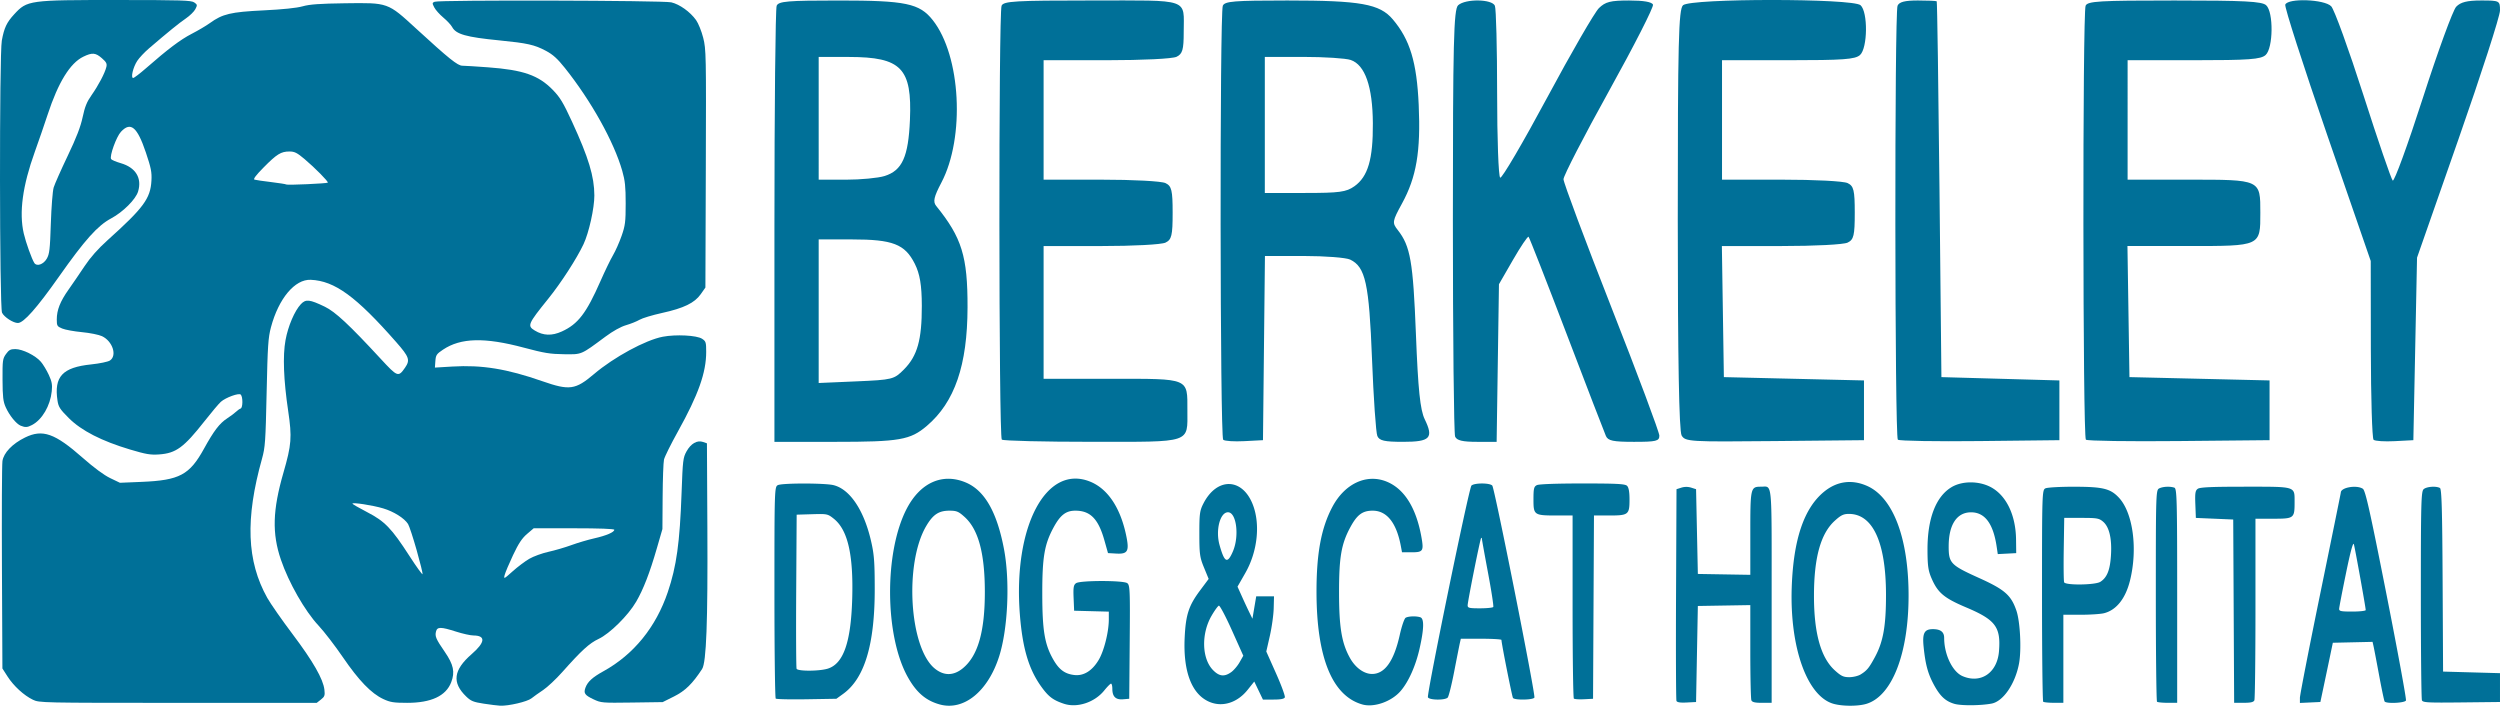
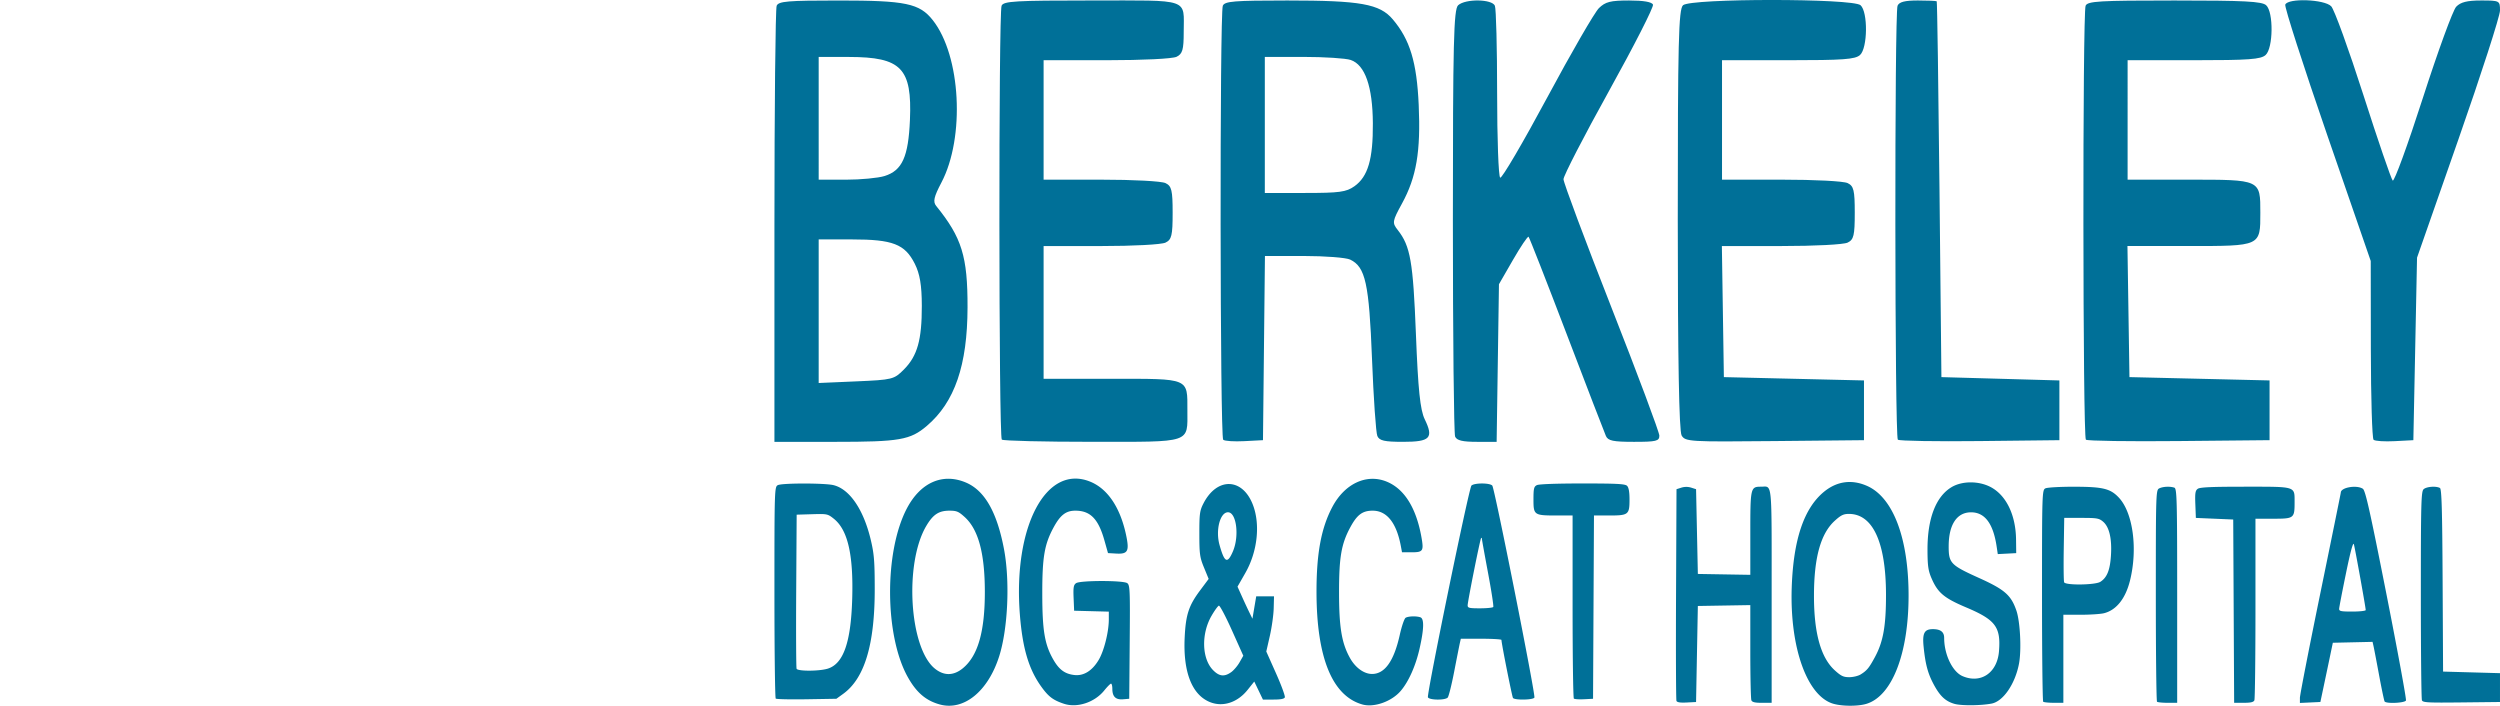
<svg xmlns="http://www.w3.org/2000/svg" id="Layer_1" x="0" y="0" version="1.1" viewBox="0 0 250 70.574" xml:space="preserve">
  <style>.st0{fill:#007098}</style>
  <g>
    <g>
      <g>
        <path d="M160.593 43.603c.211.474.724.581 2.8.581 2.234 0 2.542-.075 2.542-.618 0-.34-2.157-6.11-4.793-12.821s-4.793-12.482-4.793-12.824c0-.342 2.05-4.316 4.555-8.832 2.505-4.516 4.483-8.397 4.394-8.625-.105-.27-.94-.415-2.393-.415-1.853 0-2.364.129-3.011.76-.429.418-2.757 4.443-5.174 8.945-2.417 4.502-4.532 8.108-4.701 8.014-.169-.094-.307-3.883-.307-8.42s-.101-8.485-.224-8.774c-.288-.676-2.939-.713-3.674-.051-.445.401-.527 3.726-.527 21.542 0 11.588.101 21.305.224 21.593.165.388.737.525 2.188.525h1.964l.116-7.881.116-7.881 1.406-2.44c.773-1.342 1.474-2.379 1.556-2.305.082.074 1.798 4.457 3.813 9.74 2.015 5.284 3.78 9.868 3.923 10.187zM135.018 25.959c1.528.736 1.89 2.384 2.183 9.928.153 3.924.393 7.396.534 7.715.206.467.71.581 2.574.581 2.715 0 3.076-.377 2.163-2.258-.453-.932-.664-2.975-.88-8.526-.282-7.242-.552-8.789-1.814-10.395-.575-.731-.552-.87.424-2.655 1.443-2.636 1.878-5.201 1.67-9.847-.191-4.283-.874-6.538-2.593-8.567C137.97.39 136.059.049 128.728.049c-5.335 0-6.255.075-6.447.525-.317.744-.28 43.117.039 43.403.144.13 1.098.192 2.12.138l1.858-.098.098-9.209.098-9.209h3.89c2.139.002 4.224.163 4.634.36zm-8.536-6.663V5.691h3.847c2.116 0 4.25.138 4.742.306 1.433.49 2.192 2.658 2.215 6.331.023 3.592-.489 5.338-1.847 6.3-.816.577-1.493.669-4.951.669h-4.006zM189.784 43.969c.139.125 3.831.187 8.204.138l7.951-.089v-5.974l-5.899-.166-5.899-.166-.192-18.749c-.106-10.312-.23-18.786-.277-18.832-.046-.046-.896-.083-1.889-.083-1.305 0-1.866.145-2.028.525-.311.731-.282 43.115.029 43.396zM92.686 42.587c2.787-2.373 4.055-6.063 4.068-11.842.012-5.106-.566-6.976-3.136-10.152-.339-.419-.232-.902.519-2.33 2.383-4.533 1.95-12.698-.862-16.251C91.951.338 90.571.05 83.89.05c-5.13 0-6.032.076-6.223.525-.123.289-.224 10.219-.224 22.067v21.542h6.06c6.461 0 7.524-.185 9.183-1.597zM81.868 11.83V5.691l3.042.005c5.229.008 6.304 1.122 6.084 6.3-.157 3.687-.774 5.054-2.533 5.605-.645.202-2.392.368-3.883.368h-2.71V11.83zm0 19.291v-7.179h3.337c4.071 0 5.282.469 6.271 2.428.51 1.011.702 2.156.706 4.209.007 3.41-.443 5.013-1.791 6.37-.985.992-1.14 1.031-4.77 1.188l-3.753.163v-7.179zM168.163 43.548c.368.619.782.644 9.31.559l8.925-.089v-5.974l-7.006-.166-7.005-.166-.1-6.554-.1-6.554h5.931c3.384 0 6.238-.148 6.645-.344.613-.295.713-.713.713-2.975s-.1-2.68-.713-2.975c-.407-.196-3.259-.344-6.637-.344h-5.924V6.022h6.61c5.518 0 6.706-.086 7.19-.521.766-.689.804-4.301.053-4.978-.775-.698-16.975-.698-17.751 0-.445.401-.527 3.71-.527 21.425.001 13.931.13 21.169.386 21.6zM237.074 26.099l.011 8.821c.006 4.852.129 8.928.273 9.058s1.098.192 2.12.138l1.858-.098.184-9.126.184-9.126 4.148-11.858C248.133 7.387 250 1.601 250 1.05c0-.983-.033-1.001-1.892-1.001-1.397 0-2.049.164-2.489.625-.328.344-1.829 4.454-3.335 9.133-1.506 4.679-2.861 8.393-3.012 8.251-.15-.141-1.469-3.99-2.931-8.553-1.462-4.563-2.911-8.557-3.221-8.877-.683-.704-4.324-.836-4.593-.166-.092.228 1.794 6.089 4.19 13.025l4.357 12.612zM208.588 43.968c.139.125 4.328.187 9.31.138l9.058-.089v-5.974l-7.005-.166-7.006-.166-.1-6.554-.1-6.554h6.065c7.289 0 7.224.03 7.224-3.318s.064-3.318-7.216-3.318h-6.057V6.022h6.61c5.518 0 6.706-.086 7.19-.521.766-.689.804-4.301.053-4.978-.427-.384-2.172-.474-9.178-.474-7.549 0-8.68.067-8.875.525-.312.729-.284 43.114.027 43.394zM118.739 41.031c0-3.26.259-3.152-7.571-3.152h-6.808V24.605h5.739c3.251 0 6.048-.149 6.452-.344.613-.295.713-.713.713-2.975s-.1-2.68-.713-2.975c-.404-.195-3.201-.344-6.452-.344h-5.739V6.022h6.292c3.632 0 6.594-.145 7.006-.344.591-.285.713-.707.713-2.462 0-3.435.776-3.168-9.218-3.168-7.657 0-8.799.067-8.994.525-.307.719-.285 43.112.022 43.388.135.122 4.194.221 9.02.221 10.064.002 9.538.176 9.538-3.151z" class="st0" />
      </g>
      <g>
        <path d="M128.483 69.738c.051-.12-.345-1.202-.88-2.403l-.974-2.184.355-1.559c.195-.857.369-2.099.386-2.76l.031-1.201h-1.778l-.19 1.121-.19 1.121-.313-.64a68.097 68.097 0 01-.746-1.604l-.433-.963.781-1.366c1.223-2.138 1.519-4.882.741-6.861-1.051-2.676-3.584-2.722-4.931-.091-.366.715-.41 1.039-.408 3.041.001 2.021.047 2.352.467 3.372l.465 1.131-.862 1.155c-1.133 1.519-1.428 2.422-1.537 4.712-.165 3.446.731 5.728 2.533 6.452 1.291.519 2.748.044 3.761-1.224l.666-.834.433.902.433.902h1.05c.721 0 1.076-.068 1.14-.219zm-5.684-18.51c.849 0 1.149 2.383.493 3.909-.55 1.278-.841 1.138-1.339-.641-.412-1.474.052-3.268.846-3.268zm1.159 15.001c-.204.361-.585.807-.845.991-.682.483-1.194.422-1.815-.215-1.116-1.144-1.185-3.62-.151-5.413.309-.536.642-.997.74-1.025s.688 1.087 1.311 2.478l1.133 2.528-.373.656zM112.717 58.311c-.424-.28-4.675-.277-5.101.003-.257.169-.3.417-.256 1.481l.053 1.277 1.734.046 1.734.046v.78c0 1.247-.478 3.155-1.016 4.053-.652 1.09-1.502 1.614-2.437 1.504-.95-.112-1.526-.539-2.108-1.562-.858-1.508-1.088-2.889-1.092-6.548-.004-3.695.215-4.971 1.146-6.677.665-1.218 1.227-1.647 2.161-1.647 1.497 0 2.298.817 2.903 2.961l.361 1.281.83.048c1.112.065 1.298-.226 1.029-1.611-.559-2.883-1.836-4.843-3.631-5.577-4.398-1.798-7.724 4.463-7.042 13.257.262 3.378.885 5.487 2.136 7.229.727 1.013 1.185 1.36 2.269 1.72 1.33.442 3.071-.132 4.037-1.33.297-.369.601-.675.674-.68.073-.005.133.229.133.52 0 .779.338 1.107 1.075 1.044l.615-.053.047-5.683c.045-5.199.024-5.699-.254-5.882zM162.697 48.575c-.206-.185-1.052-.229-4.458-.229-2.558 0-4.339.065-4.548.166-.296.142-.344.344-.344 1.435 0 1.559.06 1.601 2.3 1.601h1.612v9.098c0 5.004.057 9.149.127 9.211.07.063.53.093 1.023.067l.896-.047.046-9.164.046-9.164h1.523c1.925 0 2.031-.084 2.031-1.601 0-.778-.082-1.217-.254-1.373zM147.141 48.565c-.253.274-4.481 20.852-4.348 21.163.124.291 1.716.313 1.978.028.101-.11.393-1.281.649-2.601.256-1.321.509-2.599.563-2.841l.099-.44h2.031c1.117 0 2.032.054 2.033.12.006.366 1.059 5.664 1.152 5.8.164.239 2.039.206 2.143-.038.124-.291-3.981-20.946-4.213-21.198-.259-.282-1.824-.277-2.087.007zm2.186 12.133c-.051.074-.648.134-1.327.134-1.08 0-1.235-.037-1.235-.294 0-.393 1.252-6.649 1.348-6.735.041-.037.076-.002.077.079.001.081.278 1.617.615 3.414.338 1.798.572 3.329.522 3.402zM96.57 48.245c-2.308-.967-4.512.001-5.873 2.579-2.288 4.335-2.244 12.738.089 16.897.864 1.54 1.809 2.346 3.197 2.726 2.408.659 4.836-1.321 5.945-4.849.87-2.767 1.078-7.521.467-10.713-.709-3.71-1.943-5.851-3.825-6.64zm-.299 18.592c-.924.752-1.884.758-2.792.018-2.546-2.074-3.058-10.487-.867-14.234.683-1.168 1.262-1.553 2.334-1.553.712 0 .906.08 1.508.622 1.379 1.241 2.023 3.61 2.031 7.462.007 4.013-.694 6.449-2.214 7.685zM136.23 70.445c1.174.335 2.942-.292 3.852-1.367.789-.931 1.485-2.495 1.874-4.21.447-1.975.474-3.002.082-3.138-.403-.139-1.19-.115-1.471.045-.132.075-.397.845-.589 1.71-.582 2.621-1.497 3.911-2.773 3.911-.807 0-1.669-.626-2.212-1.605-.827-1.49-1.086-3.056-1.088-6.559-.001-3.522.229-4.85 1.133-6.517.677-1.249 1.215-1.647 2.231-1.647 1.42 0 2.386 1.219 2.821 3.562l.112.6h.951c1.151 0 1.236-.128.994-1.496-.522-2.942-1.708-4.843-3.473-5.568-2.01-.826-4.199.191-5.438 2.526-1.116 2.105-1.589 4.646-1.585 8.511.008 6.553 1.568 10.382 4.579 11.242zM83.359 48.516c-.866-.216-5.124-.219-5.572-.003-.335.161-.344.449-.344 10.698 0 5.793.058 10.585.13 10.649.071.064 1.465.094 3.097.067l2.967-.05.683-.493c2.137-1.544 3.157-4.929 3.153-10.472-.002-2.793-.062-3.53-.402-4.953-.72-3.011-2.104-5.041-3.712-5.443zm1.862 11.356c-.126 4.362-.877 6.506-2.449 6.994-.845.262-3.002.269-3.113.009-.047-.11-.064-3.622-.039-7.804l.046-7.604 1.542-.046c1.496-.045 1.561-.032 2.156.439 1.411 1.115 1.985 3.593 1.857 8.012zM207.435 48.673c-1.423-.002-2.698.07-2.89.162-.335.161-.344.449-.344 10.698 0 5.793.053 10.581.119 10.639.065.059.545.107 1.067.107h.949v-8.804h1.735c.954 0 2.009-.071 2.343-.157 1.224-.316 2.132-1.456 2.58-3.241.795-3.166.312-6.795-1.107-8.313-.847-.904-1.593-1.087-4.452-1.091zm3.661 6.866c-.093 1.474-.395 2.223-1.065 2.645-.514.324-3.482.361-3.617.045-.048-.113-.066-1.607-.039-3.322l.048-3.117h1.72c1.562 0 1.761.035 2.165.377.62.525.894 1.699.788 3.372zM197.897 57.794c-2.841-1.284-3.03-1.481-3.029-3.17.001-2.157.815-3.393 2.236-3.393 1.377 0 2.216 1.118 2.559 3.41l.115.768.922-.048.922-.048-.016-1.361c-.03-2.457-.982-4.423-2.54-5.247-1.183-.625-2.846-.623-3.9.004-1.579.939-2.427 3.146-2.416 6.283.006 1.607.073 2.073.411 2.854.623 1.438 1.25 1.962 3.477 2.904 2.921 1.236 3.456 1.955 3.261 4.379-.173 2.15-1.808 3.268-3.638 2.487-1.012-.432-1.844-2.158-1.844-3.823 0-.599-.36-.878-1.132-.878-.848 0-1.06.401-.924 1.752.178 1.771.426 2.69 1.023 3.798.624 1.156 1.168 1.663 2.069 1.923.663.192 2.67.175 3.72-.032 1.152-.227 2.339-1.96 2.725-3.978.264-1.383.124-4.223-.264-5.336-.533-1.534-1.17-2.087-3.737-3.248zM244.308 67.159l-.046-9.116c-.036-7.048-.096-9.144-.267-9.242-.376-.215-1.337-.144-1.631.12-.248.223-.279 1.401-.279 10.552 0 5.665.049 10.416.109 10.557.096.226.565.251 3.957.213l3.848-.043v-2.882l-2.846-.08-2.845-.079zM217.436 48.767c-.428-.148-1.125-.116-1.509.069-.335.161-.344.449-.344 10.698 0 5.793.053 10.581.119 10.639.065.059.545.107 1.067.107h.949V59.572c0-9.616-.029-10.718-.282-10.805zM236.286 48.878c-.622-.409-2.205-.136-2.205.381 0 .048-.92 4.571-2.045 10.052s-2.045 10.195-2.045 10.475v.509l1.023-.048 1.023-.048.306-1.441c.168-.792.448-2.125.623-2.961l.317-1.521 1.986-.045 1.986-.045.101.445c.056.245.306 1.556.558 2.914.251 1.358.498 2.529.547 2.601.166.242 2.028.155 2.136-.1.054-.128-.821-4.896-1.946-10.596-1.652-8.358-2.109-10.403-2.365-10.572zm-1.049 12.278c-1.156 0-1.332-.037-1.322-.28.006-.154.315-1.757.686-3.562.452-2.2.712-3.15.788-2.881.122.43 1.183 6.326 1.183 6.574-.001.082-.601.149-1.335.149zM224.498 48.67c-3.274 0-4.479.052-4.708.203-.259.17-.3.422-.256 1.561l.052 1.358 1.868.08 1.868.08.046 9.164.046 9.164h.958c.709 0 .986-.066 1.066-.253.059-.139.108-4.281.108-9.204v-8.951h1.772c2.091 0 2.141-.038 2.141-1.659-.003-1.605.198-1.543-4.961-1.543zM186.731 48.602c-1.543-.692-3.05-.487-4.35.591-1.985 1.647-3.034 4.748-3.206 9.482-.22 6.059 1.532 10.966 4.182 11.708.914.256 2.481.254 3.308-.006 2.553-.8 4.193-5.033 4.193-10.822.001-5.716-1.535-9.79-4.127-10.953zm.764 17.102c-.592 1.095-.802 1.351-1.431 1.741-.242.15-.753.273-1.135.273-.582 0-.818-.111-1.446-.68-1.405-1.273-2.089-3.729-2.085-7.484.004-3.805.672-6.203 2.085-7.483.612-.555.871-.68 1.405-.68 2.399 0 3.707 2.848 3.712 8.084.003 3.117-.277 4.696-1.105 6.229zM176.096 48.67c-1.043 0-1.065.096-1.065 4.658v4.155l-2.623-.044-2.623-.044-.089-4.238-.089-4.238-.489-.155a1.64 1.64 0 00-.978 0l-.489.155-.046 10.481c-.025 5.765-.006 10.575.042 10.69.061.144.379.194 1.024.16l.936-.048.089-4.802.089-4.802 2.623-.044 2.623-.044v4.633c0 2.548.049 4.747.108 4.887.08.188.357.253 1.067.253h.959V59.572c0-11.779.086-10.902-1.069-10.902z" class="st0" />
      </g>
    </g>
    <g>
-       <path d="M63.614 60.177c.727-1.252 1.355-2.875 2.069-5.342l.559-1.932.021-3.216c.011-1.769.072-3.447.136-3.729.063-.282.692-1.549 1.396-2.816 2.038-3.665 2.824-5.877 2.824-7.95 0-.966-.031-1.064-.414-1.316-.527-.345-2.613-.453-3.93-.202-1.722.328-4.879 2.04-6.864 3.724-1.874 1.59-2.458 1.671-5.18.722-3.548-1.238-6.035-1.643-9.005-1.465l-1.735.104.047-.658c.043-.592.119-.705.763-1.136 1.781-1.19 4.166-1.248 8.091-.198 2.017.54 2.618.639 3.993.656 1.827.023 1.667.09 4.156-1.755.766-.568 1.534-.995 2.067-1.15.467-.136 1.073-.379 1.348-.541.274-.162 1.282-.467 2.24-.678 2.189-.483 3.262-1.003 3.88-1.882l.465-.662.041-11.889c.04-11.415.03-11.936-.261-13.087-.167-.659-.489-1.457-.715-1.772-.594-.826-1.639-1.575-2.475-1.772-.823-.194-23.199-.25-23.665-.059-.252.103-.255.147-.038.567.129.25.538.708.909 1.018s.764.733.875.94c.389.726 1.39 1.01 4.737 1.34 2.795.276 3.503.435 4.648 1.045.699.373 1.148.779 1.895 1.715 2.622 3.287 4.901 7.375 5.732 10.281.282.987.345 1.586.344 3.275-.001 1.843-.046 2.195-.409 3.235-.224.642-.611 1.511-.859 1.932-.248.421-.811 1.584-1.251 2.585-1.413 3.214-2.245 4.3-3.862 5.038-.995.454-1.857.425-2.706-.091-.776-.472-.705-.641 1.35-3.188 1.273-1.578 2.849-4.017 3.524-5.452.538-1.145 1.085-3.606 1.081-4.867-.005-1.899-.573-3.773-2.234-7.38-.883-1.916-1.198-2.437-1.923-3.18-1.43-1.466-2.955-1.997-6.485-2.257-1.179-.087-2.33-.158-2.557-.159-.469-.001-1.341-.701-4.621-3.71C38.754.236 38.841.268 34.491.327c-2.536.035-3.526.106-4.229.305-.594.167-1.976.311-3.906.405-3.282.16-4.103.354-5.369 1.271-.359.26-1.176.743-1.816 1.073-1.132.584-2.355 1.506-4.593 3.46-.603.526-1.171.957-1.262.957-.262 0-.008-1.073.404-1.705.199-.306.729-.87 1.177-1.254 1.938-1.661 3.005-2.527 3.686-2.992.4-.273.829-.693.953-.933.211-.408.204-.452-.115-.674-.296-.206-1.294-.238-7.615-.24C2.892-.002 2.717.022 1.418 1.431.667 2.246.414 2.783.182 4.056-.074 5.46-.054 30.723.204 31.271c.207.44 1.129 1.036 1.591 1.028.573-.01 1.889-1.496 4.087-4.616 2.604-3.696 3.88-5.121 5.23-5.842 1.186-.633 2.462-1.906 2.697-2.69.404-1.348-.24-2.4-1.734-2.834-.477-.139-.91-.323-.964-.409-.179-.289.524-2.238.985-2.731.971-1.04 1.624-.496 2.491 2.074.518 1.538.604 1.967.557 2.81-.098 1.789-.779 2.715-4.385 5.957-.961.864-1.716 1.717-2.305 2.603-.482.725-1.201 1.777-1.598 2.338-.84 1.187-1.178 2.044-1.178 2.99 0 .631.037.693.542.904.298.125 1.189.288 1.98.362.791.075 1.692.257 2.003.404 1.06.503 1.528 1.947.789 2.432-.195.128-1.032.302-1.871.389-2.877.298-3.732 1.216-3.371 3.619.095.633.244.863 1.131 1.75 1.254 1.254 3.279 2.292 6.125 3.142 1.601.478 2.047.553 2.911.491 1.687-.121 2.463-.69 4.538-3.328.699-.889 1.434-1.76 1.633-1.935.486-.429 1.801-.907 1.986-.721.226.226.218 1.319-.01 1.395-.109.036-.312.178-.451.315s-.545.44-.901.673c-.76.497-1.323 1.235-2.305 3.018-1.453 2.639-2.453 3.171-6.249 3.329l-2.165.09-.975-.468c-.613-.294-1.629-1.044-2.736-2.02-2.799-2.467-4.022-2.899-5.776-2.04-1.268.621-2.141 1.532-2.261 2.359-.053.368-.076 5.184-.05 10.704l.047 10.035.515.803c.609.949 1.631 1.886 2.533 2.322.638.309.855.313 14.516.313h13.868l.421-.331c.369-.29.412-.411.348-.978-.121-1.069-1.134-2.839-3.19-5.57-1.071-1.422-2.207-3.051-2.525-3.62-2.055-3.674-2.213-7.894-.523-13.929.312-1.114.354-1.711.459-6.586.102-4.71.155-5.505.435-6.555.766-2.87 2.39-4.806 3.974-4.737 2.4.104 4.538 1.663 8.554 6.237 1.3 1.481 1.406 1.789.877 2.553-.669.965-.746.937-2.433-.889-3.149-3.409-4.537-4.702-5.59-5.211-1.523-.735-1.902-.775-2.392-.255-.627.666-1.282 2.2-1.537 3.604-.284 1.56-.193 3.972.267 7.076.391 2.64.334 3.377-.477 6.183-1.079 3.736-1.147 6.06-.251 8.69.784 2.304 2.403 5.138 3.763 6.59.555.593 1.65 2.015 2.432 3.16 1.596 2.336 2.844 3.628 4.045 4.187.696.324 1.036.378 2.38.379 2.408.002 3.887-.689 4.412-2.062.39-1.022.233-1.759-.646-3.039-.885-1.287-.997-1.548-.875-2.032.12-.48.477-.478 2.007.011.656.21 1.434.383 1.729.385 1.257.01 1.196.676-.169 1.864-1.832 1.594-1.992 2.852-.539 4.248.465.447.715.549 1.736.706.656.101 1.399.193 1.652.205.832.038 2.712-.402 3.123-.731.22-.176.748-.552 1.175-.836.426-.284 1.288-1.092 1.914-1.797 1.93-2.17 2.707-2.88 3.626-3.312 1.118-.523 2.967-2.353 3.758-3.717zM10.634 6.703c-.146.611-.789 1.833-1.474 2.805-.476.675-.674 1.162-.895 2.204-.206.968-.619 2.039-1.499 3.881-.668 1.399-1.298 2.82-1.4 3.157s-.229 1.957-.283 3.6c-.086 2.617-.136 3.054-.409 3.523-.332.57-.999.801-1.239.429-.259-.4-.854-2.06-1.06-2.957-.481-2.089-.119-4.76 1.104-8.158.386-1.073.965-2.75 1.285-3.727 1.058-3.224 2.245-5.151 3.568-5.791.891-.432 1.223-.404 1.86.155.445.39.523.544.442.879zm22.145 11.562c-.1.087-4.065.265-4.144.185-.037-.037-.721-.146-1.518-.242-.798-.095-1.549-.205-1.67-.244-.149-.048.147-.442.919-1.224 1.316-1.333 1.734-1.591 2.578-1.591.51 0 .761.126 1.501.749 1.053.888 2.43 2.284 2.334 2.367zm9.478 39.151c-.027.075-.614-.737-1.303-1.805-1.803-2.791-2.468-3.481-4.241-4.398-.808-.418-1.471-.8-1.472-.849-.003-.151 2.013.158 3.07.472 1.061.314 2.132.987 2.495 1.567.12.191.506 1.367.859 2.612.353 1.246.619 2.326.592 2.401zm14.884-2.906c-.632.23-1.666.533-2.297.672-.632.139-1.493.453-1.914.697-.421.244-1.173.81-1.672 1.258-.865.777-.901.794-.794.368.062-.246.44-1.141.84-1.991.546-1.158.895-1.687 1.396-2.115l.668-.571h4.031c2.514 0 4.031.056 4.031.149 0 .243-.803.587-2.009.859-.623.14-1.649.444-2.28.674z" class="st0" />
-       <path d="M2.068 42.57c.462.187.667.175 1.131-.068 1.013-.529 1.826-1.918 1.977-3.376.068-.658.012-.969-.294-1.635-.208-.452-.563-1.041-.789-1.308-.53-.627-1.836-1.275-2.568-1.275-.471 0-.635.088-.927.498-.331.464-.354.639-.344 2.565.009 1.73.061 2.18.32 2.757.369.821 1.052 1.663 1.494 1.842zM70.695 44.334l-.396-.139c-.579-.204-1.216.163-1.65.951-.343.622-.374.886-.491 4.134-.179 5.003-.504 7.343-1.376 9.924-1.187 3.512-3.409 6.246-6.434 7.918-1.097.606-1.58 1.045-1.798 1.634-.209.566-.08.757.79 1.17.764.363.874.372 3.858.329l3.072-.044 1.14-.569c1.11-.554 1.839-1.267 2.801-2.741.425-.651.576-4.688.527-14.07l-.043-8.497z" class="st0" />
-     </g>
+       </g>
  </g>
</svg>